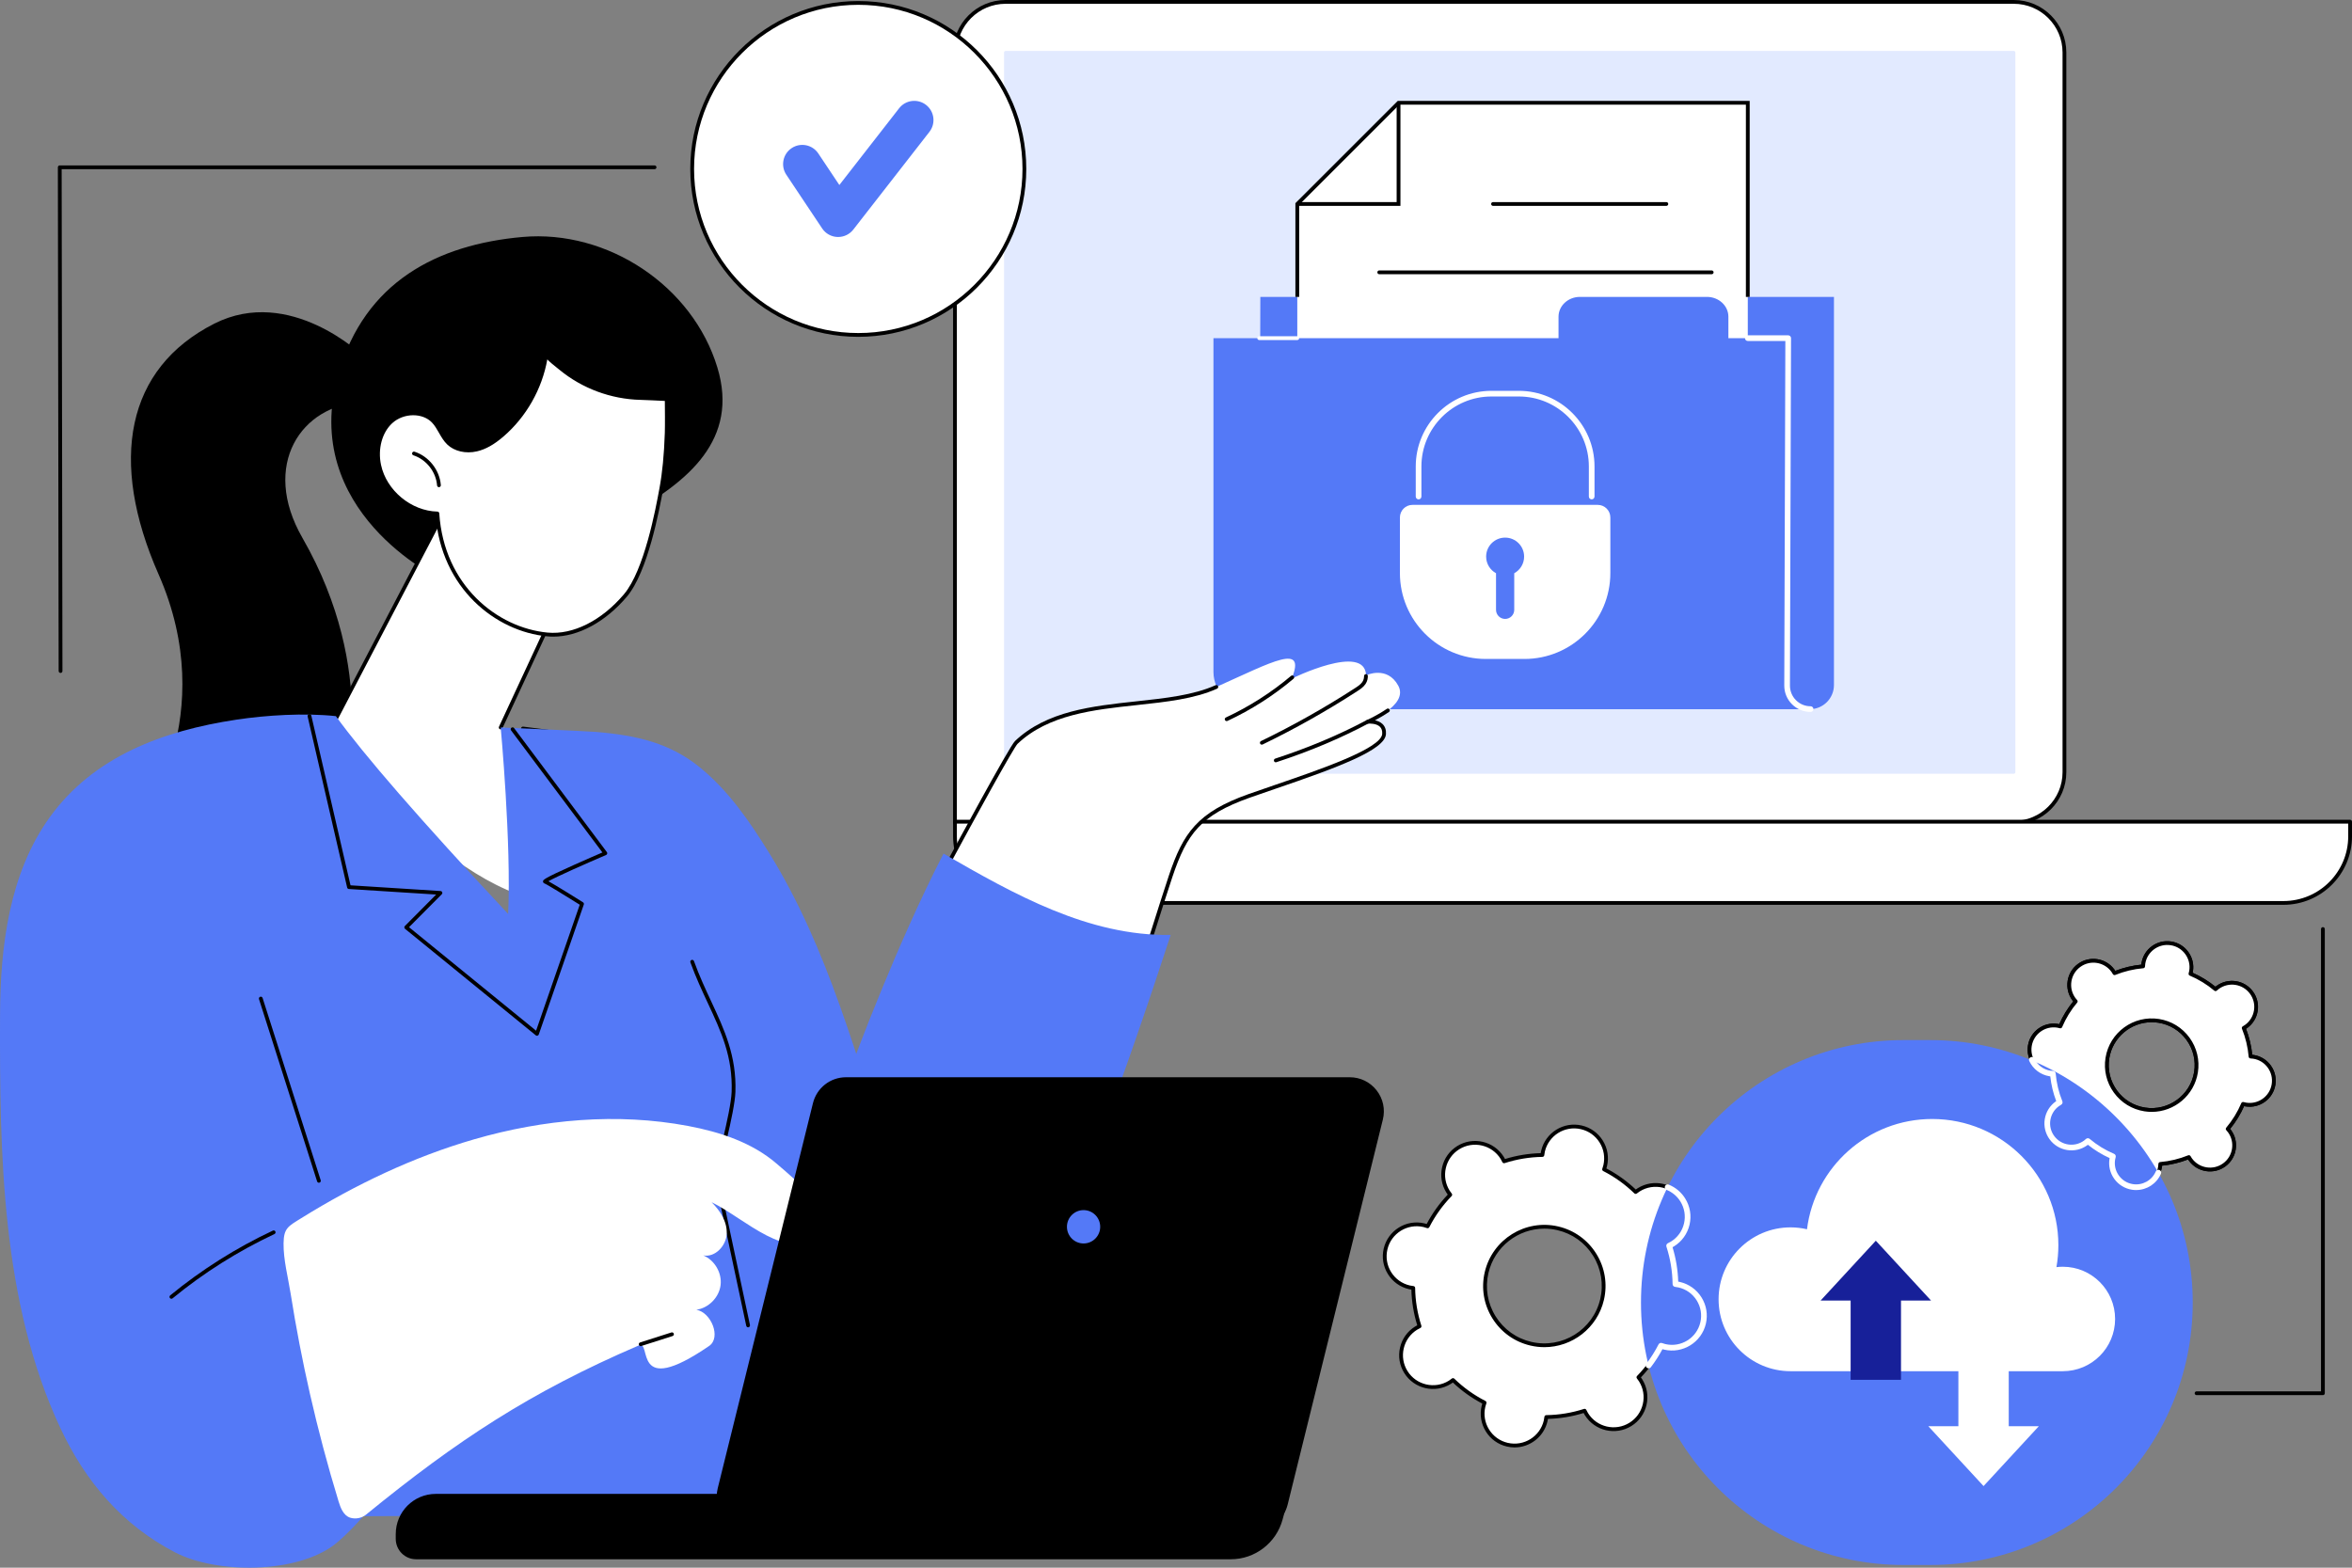
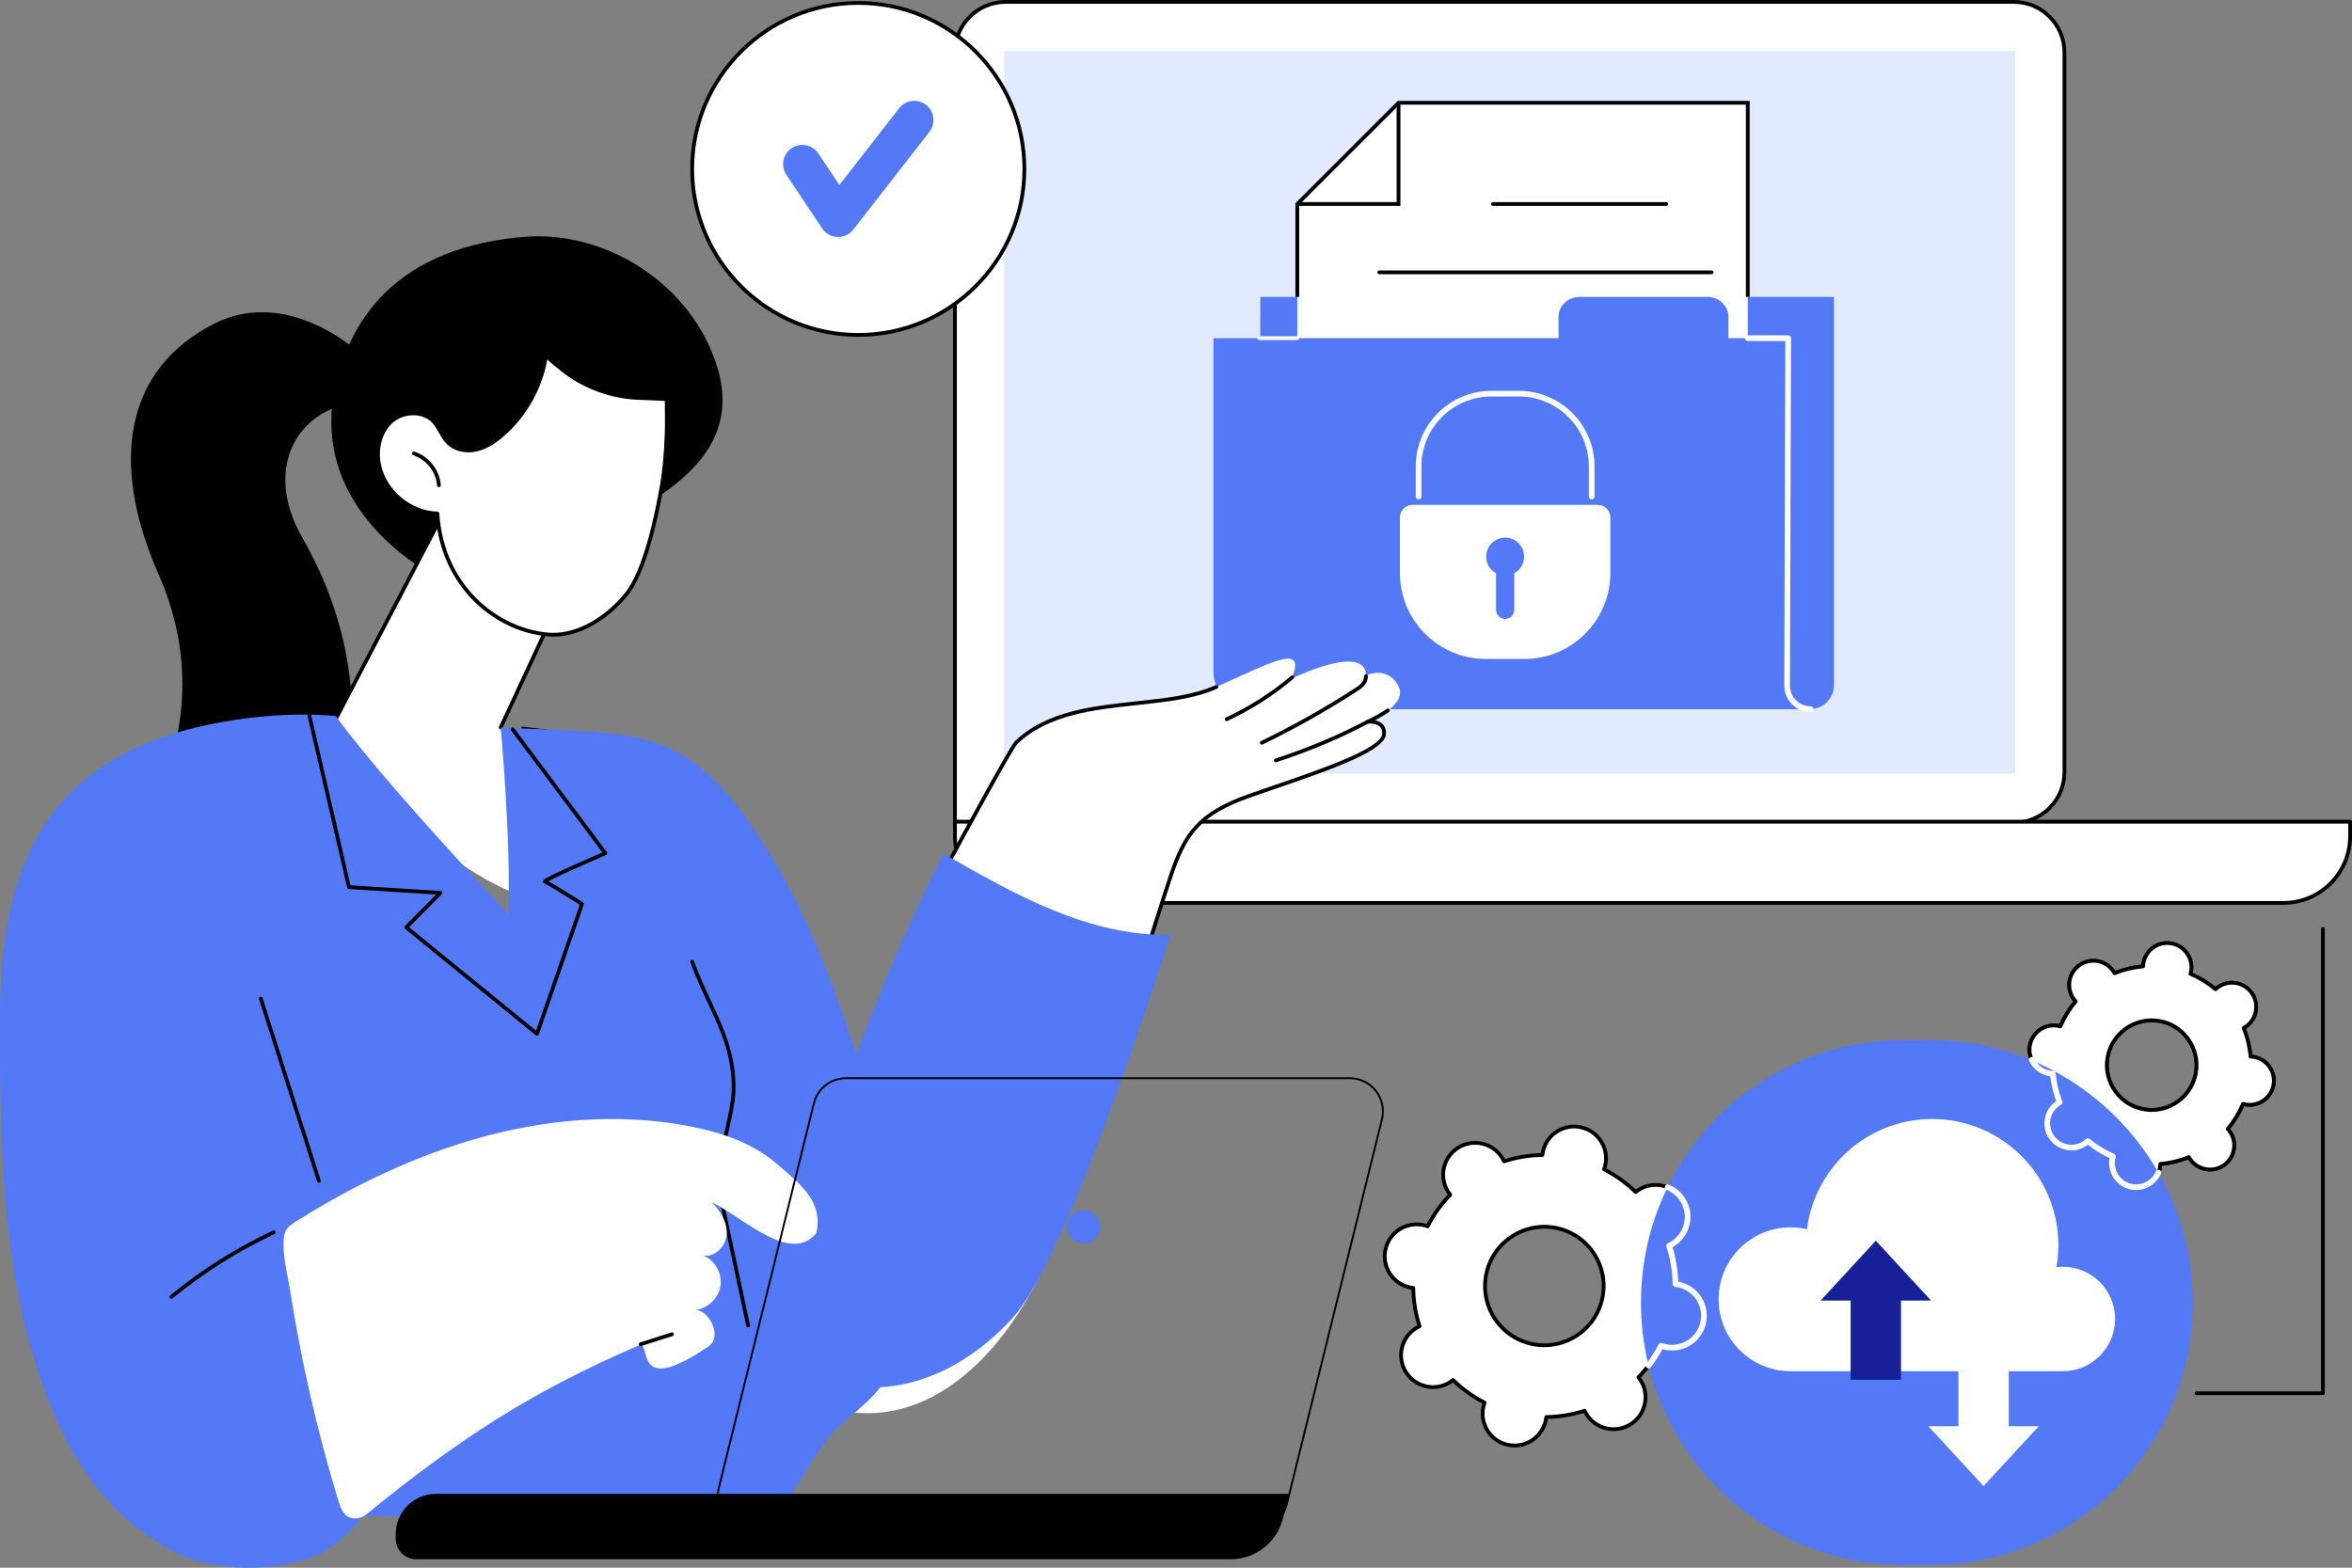
<svg xmlns="http://www.w3.org/2000/svg" width="321" height="214" viewBox="0 0 321 214" fill="none">
  <rect x="0" y="0" width="321" height="214" fill="#808080" stroke="none" />
  <g clip-path="url(#clip0_2891_31667)">
    <path d="M130.334 112.316V7.16C130.334 3.348 133.43 0.257 137.25 0.257H274.838C278.658 0.257 281.754 3.348 281.754 7.16V105.414C281.754 109.226 278.658 112.317 274.838 112.317H130.334V112.316Z" fill="white" />
    <path d="M274.838 112.575C274.696 112.575 274.58 112.459 274.58 112.316C274.58 112.173 274.696 112.058 274.838 112.058C278.509 112.058 281.496 109.077 281.496 105.413V7.16C281.496 3.497 278.509 0.516 274.838 0.516H137.25C133.579 0.516 130.592 3.497 130.592 7.16V112.316C130.592 112.459 130.476 112.575 130.334 112.575C130.191 112.575 130.075 112.459 130.075 112.316V7.16C130.075 3.212 133.294 0 137.249 0H274.837C278.793 0 282.011 3.212 282.011 7.16V105.414C282.011 109.362 278.792 112.575 274.837 112.575H274.838Z" fill="black" />
    <path d="M137.25 6.95H274.838C274.958 6.95 275.055 7.045 275.055 7.161V105.415C275.055 105.531 274.958 105.625 274.838 105.625H137.802C137.378 105.625 137.033 105.284 137.033 104.864V7.161C137.033 7.045 137.13 6.95 137.25 6.95Z" fill="#E2EAFF" />
    <path d="M311.646 123.257L139.431 123.257C134.41 123.257 130.334 119.18 130.334 114.16V112.167L320.742 112.167V114.16C320.742 119.18 316.665 123.257 311.645 123.257H311.646Z" fill="white" />
    <path d="M311.646 123.514H139.431C134.272 123.514 130.077 119.318 130.077 114.159V112.167C130.077 112.024 130.192 111.908 130.335 111.908H320.743C320.885 111.908 321.001 112.024 321.001 112.167V114.159C321.001 119.318 316.805 123.513 311.647 123.513L311.646 123.514ZM130.592 112.425V114.159C130.592 119.033 134.558 122.998 139.431 122.998H311.646C316.52 122.998 320.484 119.032 320.484 114.159V112.425H130.592Z" fill="black" />
    <path d="M172.011 40.528L171.856 91.726C171.856 94.531 174.318 96.806 177.354 96.806H247.003C248.821 96.806 250.296 95.332 250.296 93.514V40.528H172.011Z" fill="#5479F7" />
    <path d="M190.872 14.031L177.054 27.844V59.018H238.538V14.031H190.872Z" fill="white" />
    <path d="M238.796 59.276H176.796V46.161H177.313V58.76H238.28V46.161H238.796V59.276Z" fill="black" />
    <path d="M238.796 40.528H238.28V14.29H190.979L177.313 27.951V40.528H176.796V27.737L190.766 13.773H238.796V40.528Z" fill="black" />
    <path d="M191.131 28.102H177.054V27.586H190.614V14.031H191.131V28.102Z" fill="black" />
    <path d="M227.423 28.102H203.768C203.626 28.102 203.51 27.986 203.51 27.843C203.51 27.701 203.626 27.585 203.768 27.585H227.423C227.566 27.585 227.682 27.701 227.682 27.843C227.682 27.986 227.566 28.102 227.423 28.102Z" fill="black" />
    <path d="M233.612 37.433H188.239C188.096 37.433 187.98 37.317 187.98 37.175C187.98 37.032 188.096 36.916 188.239 36.916H233.612C233.755 36.916 233.87 37.032 233.87 37.175C233.87 37.317 233.755 37.433 233.612 37.433Z" fill="black" />
    <path d="M235.89 46.161V43.232C235.89 41.739 234.58 40.528 232.964 40.528H215.632C214.016 40.528 212.706 41.739 212.706 43.231V46.16H165.612V91.726C165.612 94.531 168.073 96.806 171.109 96.806L247.109 96.796C245.339 96.796 243.903 95.361 243.904 93.591V93.501L244.052 46.16H235.891L235.89 46.161Z" fill="#5479F7" />
    <path d="M247.109 97.184C246.149 97.184 245.248 96.809 244.568 96.131C243.89 95.453 243.516 94.55 243.517 93.59V93.501L243.664 46.548H238.539C238.325 46.548 238.152 46.374 238.152 46.16C238.152 45.947 238.325 45.773 238.539 45.773H244.052C244.155 45.773 244.254 45.814 244.326 45.887C244.399 45.959 244.44 46.059 244.44 46.162L244.291 93.591C244.291 94.344 244.583 95.052 245.115 95.584C245.648 96.116 246.356 96.41 247.109 96.41C247.323 96.41 247.496 96.583 247.496 96.797C247.496 97.011 247.323 97.184 247.109 97.184Z" fill="white" />
    <path d="M177.054 46.418H171.855C171.712 46.418 171.597 46.303 171.597 46.16C171.597 46.017 171.712 45.901 171.855 45.901H177.054C177.197 45.901 177.313 46.017 177.313 46.16C177.313 46.303 177.197 46.418 177.054 46.418Z" fill="white" />
    <path d="M217.233 68.168C217.019 68.168 216.846 67.995 216.846 67.781V63.674C216.846 58.408 212.56 54.124 207.291 54.124H203.549C198.28 54.124 193.994 58.408 193.994 63.674V67.781C193.994 67.995 193.821 68.168 193.607 68.168C193.393 68.168 193.22 67.995 193.22 67.781V63.674C193.22 57.982 197.854 53.35 203.549 53.35H207.291C212.986 53.35 217.619 57.982 217.619 63.674V67.781C217.619 67.995 217.446 68.168 217.232 68.168H217.233Z" fill="white" />
    <path d="M218.06 68.919H192.779C191.83 68.919 191.059 69.688 191.059 70.639V78.225C191.059 84.701 196.311 89.952 202.791 89.952H208.048C214.527 89.952 219.78 84.701 219.78 78.225V70.639C219.78 69.69 219.009 68.919 218.06 68.919Z" fill="white" />
    <path d="M208.011 75.978C208.011 74.548 206.851 73.388 205.42 73.388C203.988 73.388 202.828 74.548 202.828 75.978C202.828 76.958 203.373 77.811 204.177 78.251V83.245C204.177 83.931 204.733 84.487 205.42 84.487C206.106 84.487 206.663 83.93 206.663 83.245V78.251C207.466 77.811 208.011 76.958 208.011 75.978Z" fill="#5479F7" />
    <path d="M49.481 48.521C49.481 48.521 39.568 38.96 29.255 44.176C17.199 50.273 14.815 62.903 21.64 78.394C30.165 97.744 19.242 112.402 19.242 112.402L46.909 107.23C46.909 107.23 51.823 91.797 41.266 73.406C35.57 63.483 41.108 55.252 49.48 54.889V48.521H49.481Z" fill="black" />
    <path d="M85.857 70.223C93.882 65.757 100.888 60.023 97.909 50.173C94.536 39.018 82.913 31.314 71.3 32.35C59.688 33.386 49.795 38.461 46.18 51.029C40.776 69.822 59.908 78.937 59.908 78.937C59.908 78.937 80.567 73.167 85.856 70.223H85.857Z" fill="black" />
    <path d="M62.98 65.311L44.75 100.211C44.75 100.211 62.968 124.173 77.62 123.229C92.273 122.284 89.542 105.705 78.624 100.557L68.336 99.306L80.759 72.569L62.981 65.311H62.98Z" fill="white" />
    <path d="M78.72 100.641C78.71 100.641 78.698 100.641 78.688 100.638L71.337 99.702C71.195 99.684 71.096 99.554 71.113 99.413C71.132 99.271 71.261 99.172 71.402 99.189L78.753 100.126C78.895 100.144 78.994 100.274 78.977 100.415C78.96 100.545 78.849 100.641 78.72 100.641Z" fill="black" />
    <path d="M44.749 100.469C44.709 100.469 44.668 100.459 44.63 100.439C44.503 100.374 44.454 100.217 44.521 100.091L62.751 65.19C62.813 65.072 62.953 65.021 63.077 65.071L80.855 72.329C80.92 72.356 80.972 72.408 80.997 72.474C81.023 72.54 81.021 72.614 80.991 72.678L68.569 99.415C68.509 99.544 68.355 99.6 68.226 99.54C68.096 99.481 68.041 99.327 68.101 99.198L80.409 72.706L63.099 65.638L44.978 100.331C44.932 100.418 44.843 100.47 44.749 100.47V100.469Z" fill="black" />
    <path d="M90.253 66.727C89.511 70.749 87.996 78.169 85.352 81.291C82.708 84.412 78.792 86.991 74.718 86.611C67.742 85.96 60.341 80.017 59.695 70.094C55.987 70.011 52.523 67.143 51.75 63.516C51.305 61.424 51.774 59.045 53.343 57.589C54.912 56.135 57.653 55.951 59.136 57.493C59.982 58.373 60.336 59.644 61.217 60.487C62.199 61.427 63.706 61.666 65.031 61.359C66.356 61.053 67.522 60.27 68.552 59.382C71.795 56.588 73.97 52.583 74.548 48.343C74.493 48.744 76.239 50.043 76.543 50.294C77.308 50.925 78.127 51.489 78.988 51.978C80.686 52.946 82.546 53.632 84.463 54.004C85.436 54.193 86.426 54.302 87.417 54.324C88.204 54.342 90.995 54.484 90.995 54.484C90.995 54.484 91.034 57.863 90.993 59.094C90.907 61.651 90.719 64.208 90.254 66.726L90.253 66.727Z" fill="white" />
    <path d="M75.493 86.905C75.224 86.905 74.958 86.893 74.693 86.867C67.665 86.211 60.211 80.329 59.454 70.343C55.741 70.143 52.274 67.211 51.499 63.571C50.991 61.191 51.631 58.826 53.167 57.402C54.924 55.773 57.8 55.733 59.322 57.317C59.751 57.762 60.056 58.299 60.352 58.817C60.667 59.369 60.965 59.892 61.395 60.303C62.245 61.116 63.616 61.425 64.974 61.111C66.074 60.856 67.158 60.246 68.384 59.19C71.571 56.444 73.725 52.479 74.292 48.311C74.311 48.17 74.443 48.072 74.582 48.09C74.716 48.109 74.812 48.227 74.805 48.359C74.846 48.503 75.178 48.895 76.496 49.931C76.59 50.005 76.662 50.062 76.706 50.098C77.449 50.712 78.261 51.27 79.115 51.756C80.791 52.712 82.606 53.383 84.511 53.754C85.476 53.941 86.456 54.047 87.422 54.069C88.204 54.087 90.892 54.224 91.006 54.23C91.142 54.236 91.249 54.348 91.251 54.484C91.251 54.518 91.29 57.884 91.249 59.106C91.147 62.148 90.91 64.586 90.506 66.776C89.99 69.569 88.422 78.067 85.547 81.459C82.619 84.916 78.917 86.906 75.492 86.906L75.493 86.905ZM56.401 56.682C55.372 56.682 54.305 57.05 53.518 57.78C52.136 59.062 51.541 61.293 52.003 63.463C52.746 66.957 56.128 69.756 59.701 69.836C59.834 69.84 59.944 69.944 59.952 70.077C60.592 79.916 67.876 85.713 74.741 86.354C78.21 86.678 82.106 84.723 85.154 81.123C87.94 77.835 89.49 69.439 89.998 66.68C90.398 64.516 90.632 62.102 90.734 59.086C90.769 58.066 90.746 55.528 90.737 54.731C90.041 54.696 88.049 54.598 87.41 54.584C86.415 54.562 85.407 54.452 84.413 54.259C82.453 53.879 80.584 53.186 78.858 52.204C77.979 51.703 77.144 51.128 76.377 50.496C76.335 50.461 76.266 50.407 76.177 50.337C75.469 49.78 74.993 49.374 74.696 49.061C73.981 53.1 71.828 56.903 68.721 59.581C67.43 60.694 66.275 61.34 65.09 61.614C63.565 61.967 62.012 61.608 61.039 60.676C60.555 60.213 60.224 59.633 59.904 59.073C59.611 58.56 59.335 58.075 58.95 57.675C58.313 57.011 57.374 56.683 56.401 56.683V56.682Z" fill="black" />
    <path d="M59.908 66.502C59.775 66.502 59.661 66.399 59.651 66.264C59.512 64.415 58.182 62.723 56.417 62.151C56.282 62.106 56.208 61.962 56.251 61.826C56.296 61.69 56.441 61.617 56.576 61.66C58.535 62.295 60.011 64.173 60.165 66.225C60.176 66.368 60.069 66.491 59.928 66.502C59.921 66.502 59.915 66.502 59.908 66.502Z" fill="black" />
    <path d="M190.832 93.594C189.316 90.811 186.44 92.182 186.44 92.182C186.283 87.713 176.293 92.636 176.293 92.636C178.287 87.72 173.714 90.317 166.004 93.773C158.294 97.227 146.419 94.167 139.33 100.901C136.052 104.015 129.05 119.119 129.05 119.119L99.508 182.134C115.999 202.219 135.555 192.371 144.526 167.983C151.995 147.676 158.445 123.553 159.77 119.606C161.81 113.532 163.85 111.004 170.468 108.649C177.086 106.293 189.007 102.819 188.898 100.203C188.817 98.26 186.44 98.612 186.44 98.612C186.44 98.612 192.349 96.377 190.832 93.594Z" fill="white" />
    <path d="M155.565 133.094C155.539 133.094 155.514 133.091 155.489 133.082C155.353 133.04 155.277 132.895 155.319 132.76C155.349 132.667 158.216 123.428 159.527 119.523C161.478 113.712 163.416 110.884 170.383 108.405C171.443 108.027 172.627 107.622 173.879 107.194C180.051 105.083 188.505 102.192 188.641 100.185C188.67 99.754 188.566 99.432 188.323 99.199C187.863 98.758 186.979 98.75 186.679 98.784C186.551 98.799 186.433 98.717 186.4 98.593C186.367 98.469 186.431 98.341 186.549 98.29C186.562 98.285 187.818 97.748 189.278 96.762C189.396 96.683 189.556 96.713 189.636 96.831C189.715 96.949 189.685 97.109 189.567 97.189C188.835 97.683 188.16 98.065 187.655 98.329C188.009 98.403 188.388 98.549 188.679 98.827C189.035 99.168 189.195 99.636 189.155 100.22C189.008 102.396 182.517 104.785 174.045 107.683C172.794 108.111 171.612 108.516 170.555 108.891C163.887 111.264 161.997 113.783 160.015 119.688C158.706 123.586 155.84 132.819 155.811 132.913C155.777 133.024 155.674 133.094 155.564 133.094H155.565Z" fill="black" />
    <path d="M129.355 118.238C129.314 118.238 129.272 118.228 129.232 118.208C129.107 118.14 129.06 117.983 129.128 117.858C130.011 116.225 137.771 101.874 138.52 101.163C142.845 97.053 149.082 96.382 155.112 95.733C159.097 95.304 162.86 94.9 165.897 93.538C166.027 93.48 166.18 93.538 166.238 93.668C166.297 93.798 166.238 93.951 166.108 94.01C162.997 95.403 159.195 95.813 155.169 96.247C149.223 96.886 143.075 97.548 138.875 101.537C138.354 102.033 133.032 111.717 129.582 118.104C129.535 118.19 129.446 118.24 129.355 118.24V118.238Z" fill="black" />
    <path d="M167.415 98.434C167.318 98.434 167.224 98.379 167.181 98.286C167.121 98.157 167.176 98.003 167.306 97.943C170.514 96.446 173.506 94.536 176.202 92.262C176.311 92.17 176.473 92.184 176.565 92.293C176.658 92.401 176.644 92.564 176.535 92.656C173.806 94.959 170.775 96.894 167.526 98.41C167.491 98.426 167.453 98.434 167.417 98.434H167.415Z" fill="black" />
    <path d="M172.214 101.651C172.118 101.651 172.026 101.597 171.981 101.506C171.919 101.377 171.973 101.223 172.101 101.161C176.505 99.028 180.821 96.597 184.929 93.935C185.307 93.69 185.699 93.437 185.936 93.084C186.13 92.796 186.162 92.514 186.168 92.276C186.171 92.133 186.296 92.021 186.432 92.025C186.574 92.028 186.687 92.146 186.683 92.289C186.676 92.584 186.634 92.973 186.364 93.373C186.067 93.812 185.632 94.096 185.21 94.368C181.084 97.041 176.749 99.483 172.326 101.625C172.29 101.643 172.251 101.651 172.214 101.651Z" fill="black" />
    <path d="M174.118 104.06C174.009 104.06 173.909 103.991 173.872 103.882C173.828 103.746 173.902 103.601 174.037 103.557C178.592 102.066 182.678 100.346 186.528 98.301C186.654 98.234 186.81 98.282 186.876 98.407C186.943 98.533 186.895 98.689 186.77 98.755C182.893 100.815 178.782 102.545 174.197 104.046C174.171 104.055 174.144 104.059 174.117 104.059L174.118 104.06Z" fill="black" />
    <path d="M82.902 101.524C82.902 101.524 92.479 103.439 98.463 110.949C105.66 119.981 116.504 144.809 116.504 144.809C116.504 144.809 122.334 128.978 128.774 116.524C138.465 122.115 148.59 127.807 159.776 127.622C154.763 142.927 144.685 172.903 138.108 180.016C123.131 196.211 99.859 193.259 85.275 157.095C70.692 120.931 82.902 101.524 82.902 101.524Z" fill="#5479F7" />
    <path d="M23.863 211.895C16.696 208.16 11.697 202.313 8.264 194.997C0.198 177.802 -0.055 157.545 0.006 138.554C0.036 129.136 1.281 119.202 6.787 111.56C12.748 103.291 22.19 99.755 32.272 98.237C36.334 97.626 41.548 97.297 45.841 97.757C49.669 103.038 57.155 111.703 69.35 124.76C69.805 115.16 68.335 99.306 68.335 99.306C68.335 99.306 79.723 99.779 81.361 99.914C87.036 100.384 91.45 101.484 95.414 104.669C99.377 107.853 102.31 112.124 104.982 116.448C113.149 129.668 116.781 144.26 121.805 158.964C123.583 164.166 125.227 169.601 124.661 175.068C124.02 181.253 122.872 187.156 118.304 191.378C116.836 192.734 115.439 193.949 114.219 194.975C111.917 196.908 106.508 206.701 106.508 206.701L49.602 206.974C49.602 206.974 47.297 209.582 45.676 210.828C40.459 214.842 29.577 214.873 23.862 211.895H23.863Z" fill="#5479F7" />
    <path d="M43.523 161.45C43.415 161.45 43.313 161.379 43.278 161.269L35.348 136.387C35.305 136.251 35.38 136.106 35.515 136.063C35.651 136.02 35.796 136.095 35.839 136.23L43.769 161.113C43.812 161.248 43.737 161.393 43.602 161.437C43.576 161.445 43.549 161.45 43.523 161.45Z" fill="black" />
    <path d="M102.102 181.187C101.982 181.187 101.876 181.104 101.849 180.982L97.45 160.333C97.442 160.292 97.443 160.25 97.453 160.21C97.477 160.127 99.756 151.854 99.853 149.05C100.018 144.257 98.437 140.864 96.605 136.933C95.797 135.199 94.961 133.405 94.226 131.369C94.178 131.235 94.247 131.088 94.381 131.04C94.516 130.992 94.663 131.061 94.711 131.195C95.438 133.209 96.27 134.992 97.073 136.716C98.855 140.54 100.537 144.152 100.369 149.068C100.274 151.836 98.194 159.465 97.968 160.287L102.354 180.875C102.384 181.014 102.295 181.151 102.155 181.181C102.137 181.185 102.119 181.187 102.102 181.187Z" fill="black" />
    <path d="M46.203 204.937C46.48 205.846 46.878 206.874 47.781 207.171C48.495 207.406 49.36 207.243 49.942 206.769C62.428 196.584 72.385 190.025 87.173 183.665C89.052 182.857 86.083 191.062 96.778 183.735C98.466 182.58 97.056 179.13 95.038 178.792C96.707 178.557 98.132 177.115 98.344 175.444C98.557 173.773 97.54 172.02 95.983 171.374C97.6 171.676 99.103 170.066 99.182 168.424C99.26 166.782 98.288 165.262 97.117 164.109C101.59 166.279 107.859 172.607 111.406 168.341C112.355 164.021 109.332 161.721 105.978 158.835C102.624 155.949 98.254 154.519 93.905 153.7C84.235 151.882 74.164 152.786 64.713 155.523C56.396 157.932 48.478 161.717 41.134 166.278C39.329 167.4 38.726 167.64 38.7 169.723C38.67 171.956 39.323 174.41 39.671 176.613C40.396 181.197 41.275 185.757 42.304 190.282C43.425 195.211 44.725 200.101 46.204 204.935L46.203 204.937Z" fill="white" />
    <path d="M87.438 183.756C87.33 183.756 87.228 183.686 87.193 183.576C87.15 183.44 87.224 183.295 87.36 183.252L91.635 181.888C91.771 181.845 91.916 181.92 91.959 182.055C92.003 182.191 91.928 182.336 91.792 182.379L87.517 183.743C87.491 183.751 87.464 183.756 87.438 183.756Z" fill="black" />
    <path d="M23.392 177.289C23.317 177.289 23.243 177.258 23.192 177.195C23.102 177.085 23.117 176.922 23.228 176.832C27.511 173.318 32.226 170.341 37.241 167.985C37.371 167.925 37.524 167.981 37.585 168.109C37.646 168.238 37.59 168.392 37.461 168.453C32.484 170.791 27.805 173.744 23.556 177.231C23.508 177.271 23.449 177.289 23.392 177.289Z" fill="black" />
    <path d="M73.286 141.388C73.228 141.388 73.169 141.368 73.124 141.329L55.277 126.789C55.221 126.743 55.186 126.676 55.182 126.602C55.179 126.529 55.206 126.458 55.257 126.407L59.527 122.111L47.613 121.355C47.499 121.348 47.404 121.266 47.378 121.155L41.986 97.803C41.954 97.664 42.041 97.526 42.178 97.493C42.316 97.46 42.456 97.547 42.488 97.686L47.837 120.851L60.128 121.632C60.228 121.639 60.317 121.703 60.352 121.798C60.389 121.893 60.365 121.999 60.294 122.072L55.824 126.568L73.165 140.696L79.124 123.5C77.351 122.386 74.613 120.698 74.306 120.595C74.192 120.557 74.116 120.458 74.112 120.342C74.102 120.107 74.097 119.966 78.384 118.047C79.967 117.338 81.567 116.646 82.216 116.366L69.749 99.7C69.663 99.585 69.687 99.424 69.8 99.339C69.915 99.253 70.076 99.277 70.162 99.39L82.825 116.318C82.873 116.381 82.888 116.463 82.867 116.539C82.846 116.615 82.792 116.678 82.72 116.71C80.083 117.838 75.965 119.659 74.846 120.293C76.004 120.929 79.162 122.915 79.571 123.172C79.672 123.236 79.717 123.362 79.677 123.475L73.531 141.214C73.502 141.293 73.438 141.354 73.358 141.377C73.334 141.384 73.311 141.387 73.287 141.387L73.286 141.388Z" fill="black" />
    <path d="M167.975 212.85H56.789C55.255 212.85 54.011 211.603 54.011 210.064V209.408C54.011 206.38 56.458 203.927 59.477 203.927H175.987L175.051 207.412C174.189 210.62 171.288 212.85 167.974 212.85H167.975Z" fill="black" />
-     <path d="M171.225 208.811H102.469C99.532 208.811 97.376 206.047 98.082 203.189L111.077 150.622C111.576 148.6 113.387 147.181 115.463 147.181H184.219C187.156 147.181 189.312 149.945 188.606 152.803L175.611 205.37C175.112 207.392 173.302 208.811 171.225 208.811Z" fill="black" />
    <path d="M171.225 208.94H102.469C101.033 208.94 99.7 208.29 98.812 207.158C97.921 206.02 97.61 204.562 97.956 203.158L110.951 150.592C111.466 148.508 113.321 147.052 115.462 147.052H184.218C185.654 147.052 186.987 147.702 187.875 148.834C188.766 149.972 189.077 151.429 188.731 152.833L175.736 205.4C175.221 207.484 173.366 208.94 171.225 208.94ZM115.463 147.309C113.442 147.309 111.689 148.684 111.202 150.652L98.208 203.219C97.88 204.545 98.175 205.923 99.016 206.997C99.853 208.067 101.112 208.681 102.469 208.681H171.225C173.247 208.681 175 207.306 175.486 205.338L188.481 152.771C188.808 151.445 188.513 150.068 187.673 148.993C186.834 147.923 185.576 147.309 184.219 147.309H115.463Z" fill="black" />
    <path d="M150.155 167.465C150.155 168.722 149.139 169.742 147.886 169.742C146.632 169.742 145.616 168.722 145.616 167.465C145.616 166.208 146.632 165.188 147.886 165.188C149.139 165.188 150.155 166.208 150.155 167.465Z" fill="#5479F7" />
    <path d="M291.024 162.024C292.823 162.309 294.513 161.082 294.798 159.285C294.819 159.151 294.83 159.018 294.834 158.886C296.193 158.769 297.506 158.45 298.737 157.951C298.801 158.066 298.87 158.18 298.951 158.29C300.021 159.763 302.082 160.09 303.556 159.021C305.029 157.951 305.357 155.89 304.287 154.417C304.207 154.307 304.121 154.205 304.031 154.109C304.887 153.094 305.597 151.945 306.129 150.689C306.256 150.725 306.386 150.757 306.519 150.778C308.318 151.063 310.008 149.836 310.293 148.039C310.578 146.242 309.351 144.552 307.553 144.266C307.418 144.245 307.286 144.235 307.153 144.23C307.036 142.873 306.717 141.559 306.217 140.329C306.333 140.265 306.447 140.196 306.557 140.115C308.03 139.045 308.357 136.985 307.287 135.511C306.217 134.038 304.156 133.711 302.682 134.78C302.572 134.86 302.472 134.946 302.375 135.036C301.359 134.182 300.209 133.471 298.953 132.94C298.989 132.812 299.021 132.682 299.042 132.549C299.327 130.752 298.101 129.062 296.302 128.777C294.503 128.491 292.814 129.718 292.528 131.515C292.507 131.65 292.497 131.782 292.492 131.914C291.133 132.031 289.82 132.35 288.59 132.85C288.525 132.734 288.456 132.62 288.376 132.51C287.306 131.037 285.244 130.711 283.771 131.78C282.297 132.85 281.97 134.91 283.04 136.384C283.119 136.493 283.206 136.595 283.296 136.691C282.44 137.706 281.73 138.856 281.198 140.112C281.07 140.075 280.941 140.044 280.807 140.023C279.009 139.737 277.319 140.964 277.034 142.761C276.748 144.559 277.975 146.249 279.773 146.534C279.908 146.555 280.04 146.565 280.173 146.57C280.29 147.928 280.61 149.241 281.109 150.471C280.993 150.536 280.88 150.605 280.77 150.685C279.296 151.755 278.969 153.816 280.039 155.289C281.109 156.763 283.171 157.089 284.644 156.02C284.754 155.941 284.855 155.854 284.952 155.764C285.968 156.619 287.117 157.33 288.373 157.861C288.337 157.988 288.306 158.118 288.284 158.251C287.999 160.049 289.226 161.738 291.024 162.024ZM292.704 151.447C289.364 150.917 287.086 147.78 287.616 144.442C288.145 141.103 291.283 138.826 294.623 139.356C297.963 139.886 300.241 143.022 299.711 146.361C299.181 149.699 296.044 151.976 292.704 151.447Z" fill="white" />
    <path d="M291.542 162.323C291.358 162.323 291.171 162.309 290.983 162.278C290.046 162.13 289.222 161.625 288.663 160.856C288.106 160.088 287.88 159.149 288.028 158.211C288.039 158.147 288.052 158.08 288.067 158.01C286.948 157.515 285.904 156.875 284.955 156.103C284.9 156.148 284.846 156.191 284.794 156.229C283.207 157.38 280.979 157.027 279.828 155.441C279.271 154.673 279.045 153.734 279.193 152.796C279.342 151.858 279.847 151.035 280.615 150.477C280.669 150.438 280.725 150.4 280.785 150.362C280.344 149.223 280.059 148.032 279.935 146.814C279.863 146.807 279.796 146.799 279.731 146.789C278.793 146.64 277.97 146.135 277.411 145.367C276.853 144.598 276.628 143.659 276.776 142.721C277.084 140.786 278.909 139.462 280.845 139.769C280.909 139.779 280.977 139.792 281.046 139.807C281.542 138.688 282.182 137.644 282.953 136.697C282.907 136.642 282.865 136.588 282.827 136.535C282.269 135.767 282.043 134.828 282.192 133.89C282.34 132.952 282.845 132.129 283.614 131.571C285.201 130.419 287.428 130.774 288.579 132.359C288.618 132.412 288.656 132.469 288.694 132.529C289.834 132.088 291.026 131.803 292.243 131.679C292.25 131.607 292.258 131.541 292.269 131.475C292.576 129.54 294.402 128.216 296.337 128.523C297.275 128.671 298.098 129.176 298.657 129.945C299.215 130.713 299.441 131.652 299.292 132.59C299.282 132.654 299.269 132.721 299.254 132.791C300.373 133.287 301.418 133.926 302.365 134.698C302.42 134.653 302.474 134.61 302.527 134.572C304.114 133.421 306.341 133.774 307.492 135.36C308.05 136.128 308.276 137.067 308.127 138.005C307.979 138.943 307.473 139.766 306.705 140.324C306.651 140.363 306.595 140.401 306.536 140.439C306.976 141.578 307.262 142.769 307.386 143.987C307.457 143.994 307.524 144.002 307.589 144.012C308.527 144.161 309.35 144.666 309.909 145.434C310.467 146.203 310.693 147.142 310.544 148.08C310.237 150.015 308.412 151.339 306.476 151.032C306.412 151.022 306.344 151.009 306.275 150.994C305.779 152.113 305.138 153.157 304.367 154.104C304.413 154.159 304.455 154.213 304.494 154.266C305.052 155.034 305.277 155.973 305.129 156.911C304.98 157.849 304.475 158.672 303.707 159.23C302.12 160.382 299.892 160.027 298.741 158.442C298.703 158.389 298.664 158.332 298.627 158.272C297.488 158.713 296.296 158.998 295.078 159.122C295.072 159.194 295.062 159.26 295.052 159.326C294.775 161.073 293.259 162.323 291.542 162.323ZM284.952 155.505C285.01 155.505 285.07 155.525 285.118 155.566C286.127 156.416 287.257 157.109 288.474 157.623C288.594 157.673 288.658 157.807 288.621 157.932C288.583 158.067 288.557 158.182 288.539 158.292C288.412 159.093 288.605 159.896 289.082 160.554C289.559 161.211 290.263 161.642 291.065 161.769C292.72 162.032 294.281 160.899 294.543 159.244C294.561 159.134 294.571 159.016 294.577 158.876C294.582 158.746 294.683 158.639 294.813 158.628C296.131 158.514 297.419 158.205 298.642 157.71C298.764 157.66 298.902 157.71 298.965 157.823C299.031 157.943 299.096 158.046 299.161 158.135C300.146 159.491 302.05 159.793 303.406 158.809C304.063 158.332 304.495 157.628 304.622 156.827C304.75 156.026 304.557 155.222 304.08 154.565C304.014 154.474 303.938 154.384 303.842 154.281C303.753 154.185 303.75 154.039 303.834 153.939C304.684 152.931 305.377 151.802 305.892 150.586C305.944 150.466 306.076 150.403 306.201 150.438C306.336 150.477 306.451 150.503 306.562 150.52C308.217 150.784 309.778 149.65 310.04 147.997C310.168 147.196 309.975 146.392 309.498 145.735C309.021 145.078 308.317 144.646 307.514 144.52C307.404 144.502 307.286 144.492 307.146 144.486C307.016 144.481 306.91 144.38 306.898 144.25C306.785 142.933 306.476 141.646 305.98 140.424C305.931 140.303 305.98 140.164 306.093 140.101C306.214 140.034 306.317 139.97 306.407 139.904C307.064 139.427 307.496 138.723 307.623 137.922C307.751 137.121 307.558 136.318 307.08 135.661C306.096 134.305 304.192 134.002 302.835 134.987C302.744 135.053 302.654 135.129 302.551 135.224C302.455 135.313 302.309 135.317 302.21 135.233C301.201 134.384 300.072 133.691 298.854 133.176C298.733 133.125 298.67 132.992 298.706 132.867C298.745 132.731 298.771 132.617 298.788 132.507C298.916 131.706 298.723 130.902 298.246 130.245C297.768 129.588 297.064 129.156 296.262 129.03C294.607 128.767 293.046 129.9 292.784 131.555C292.767 131.665 292.756 131.783 292.75 131.923C292.746 132.053 292.644 132.159 292.514 132.171C291.197 132.285 289.91 132.593 288.687 133.088C288.565 133.137 288.427 133.088 288.364 132.974C288.297 132.854 288.233 132.751 288.168 132.662C287.183 131.306 285.278 131.004 283.923 131.989C283.265 132.466 282.834 133.17 282.706 133.971C282.579 134.772 282.772 135.575 283.249 136.232C283.314 136.322 283.392 136.415 283.486 136.517C283.575 136.612 283.579 136.759 283.495 136.858C282.644 137.867 281.952 138.996 281.436 140.213C281.386 140.334 281.254 140.397 281.128 140.36C280.993 140.322 280.877 140.296 280.766 140.279C279.11 140.015 277.552 141.149 277.288 142.803C277.161 143.604 277.354 144.408 277.831 145.064C278.308 145.721 279.012 146.152 279.814 146.279C279.924 146.296 280.045 146.307 280.183 146.313C280.313 146.317 280.419 146.419 280.431 146.549C280.544 147.866 280.853 149.153 281.349 150.375C281.398 150.496 281.349 150.635 281.235 150.698C281.115 150.765 281.012 150.829 280.922 150.894C280.265 151.371 279.833 152.075 279.706 152.876C279.578 153.678 279.771 154.481 280.248 155.137C281.233 156.492 283.137 156.795 284.493 155.811C284.583 155.745 284.677 155.668 284.777 155.573C284.826 155.528 284.89 155.504 284.953 155.504L284.952 155.505ZM293.667 151.781C293.336 151.781 293.001 151.755 292.663 151.701C290.98 151.435 289.501 150.527 288.5 149.148C287.499 147.77 287.094 146.083 287.361 144.401C287.913 140.926 291.188 138.549 294.664 139.1C296.346 139.366 297.826 140.274 298.827 141.653C299.828 143.031 300.232 144.718 299.966 146.4C299.468 149.537 296.749 151.78 293.667 151.78V151.781ZM293.66 139.537C290.828 139.537 288.329 141.599 287.87 144.481C287.625 146.028 287.997 147.578 288.917 148.844C289.837 150.112 291.196 150.945 292.743 151.19C295.939 151.698 298.948 149.512 299.456 146.318C299.701 144.771 299.33 143.222 298.409 141.955C297.489 140.688 296.13 139.855 294.583 139.61C294.273 139.561 293.964 139.537 293.66 139.537Z" fill="black" />
    <path d="M291.024 162.024C292.823 162.309 294.513 161.082 294.798 159.285C294.819 159.151 294.83 159.018 294.834 158.886C296.193 158.769 297.506 158.45 298.737 157.951C298.801 158.066 298.87 158.18 298.951 158.29C300.021 159.763 302.082 160.09 303.556 159.021C305.029 157.951 305.357 155.89 304.287 154.417C304.207 154.307 304.121 154.205 304.031 154.109C304.887 153.094 305.597 151.945 306.129 150.689C306.256 150.725 306.386 150.757 306.519 150.778C308.318 151.063 310.008 149.836 310.293 148.039C310.578 146.242 309.351 144.552 307.553 144.266C307.418 144.245 307.286 144.235 307.153 144.23C307.036 142.873 306.717 141.559 306.217 140.329C306.333 140.265 306.447 140.196 306.557 140.115C308.03 139.045 308.357 136.985 307.287 135.511C306.217 134.038 304.156 133.711 302.682 134.78C302.572 134.86 302.472 134.946 302.375 135.036C301.359 134.182 300.209 133.471 298.953 132.94C298.989 132.812 299.021 132.682 299.042 132.549C299.327 130.752 298.101 129.062 296.302 128.777C294.503 128.491 292.814 129.718 292.528 131.515C292.507 131.65 292.497 131.782 292.492 131.914C291.133 132.031 289.82 132.35 288.59 132.85C288.525 132.734 288.456 132.62 288.376 132.51C287.306 131.037 285.244 130.711 283.771 131.78C282.297 132.85 281.97 134.91 283.04 136.384C283.119 136.493 283.206 136.595 283.296 136.691C282.44 137.706 281.73 138.856 281.198 140.112C281.07 140.075 280.941 140.044 280.807 140.023C279.009 139.737 277.319 140.964 277.034 142.761C276.748 144.559 277.975 146.249 279.773 146.534C279.908 146.555 280.04 146.565 280.173 146.57C280.29 147.928 280.61 149.241 281.109 150.471C280.993 150.536 280.88 150.605 280.77 150.685C279.296 151.755 278.969 153.816 280.039 155.289C281.109 156.763 283.171 157.089 284.644 156.02C284.754 155.941 284.855 155.854 284.952 155.764C285.968 156.619 287.117 157.33 288.373 157.861C288.337 157.988 288.306 158.118 288.284 158.251C287.999 160.049 289.226 161.738 291.024 162.024ZM292.704 151.447C289.364 150.917 287.086 147.78 287.616 144.442C288.145 141.103 291.283 138.826 294.623 139.356C297.963 139.886 300.241 143.022 299.711 146.361C299.181 149.699 296.044 151.976 292.704 151.447Z" fill="white" />
    <path d="M291.542 162.323C291.358 162.323 291.171 162.309 290.983 162.278C290.046 162.13 289.222 161.625 288.663 160.856C288.106 160.088 287.88 159.149 288.028 158.211C288.039 158.147 288.052 158.08 288.067 158.01C286.948 157.515 285.904 156.875 284.955 156.103C284.9 156.148 284.846 156.191 284.794 156.229C283.207 157.38 280.979 157.027 279.828 155.441C279.271 154.673 279.045 153.734 279.193 152.796C279.342 151.858 279.847 151.035 280.615 150.477C280.669 150.438 280.725 150.4 280.785 150.362C280.344 149.223 280.059 148.032 279.935 146.814C279.863 146.807 279.796 146.799 279.731 146.789C278.793 146.64 277.97 146.135 277.411 145.367C276.853 144.598 276.628 143.659 276.776 142.721C277.084 140.786 278.909 139.462 280.845 139.769C280.909 139.779 280.977 139.792 281.046 139.807C281.542 138.688 282.182 137.644 282.953 136.697C282.907 136.642 282.865 136.588 282.827 136.535C282.269 135.767 282.043 134.828 282.192 133.89C282.34 132.952 282.845 132.129 283.614 131.571C285.201 130.419 287.428 130.774 288.579 132.359C288.618 132.412 288.656 132.469 288.694 132.529C289.834 132.088 291.026 131.803 292.243 131.679C292.25 131.607 292.258 131.541 292.269 131.475C292.576 129.54 294.402 128.216 296.337 128.523C297.275 128.671 298.098 129.176 298.657 129.945C299.215 130.713 299.441 131.652 299.292 132.59C299.282 132.654 299.269 132.721 299.254 132.791C300.373 133.287 301.418 133.926 302.365 134.698C302.42 134.653 302.474 134.61 302.527 134.572C304.114 133.421 306.341 133.774 307.492 135.36C308.05 136.128 308.276 137.067 308.127 138.005C307.979 138.943 307.473 139.766 306.705 140.324C306.651 140.363 306.595 140.401 306.536 140.439C306.976 141.578 307.262 142.769 307.386 143.987C307.457 143.994 307.524 144.002 307.589 144.012C308.527 144.161 309.35 144.666 309.909 145.434C310.467 146.203 310.693 147.142 310.544 148.08C310.237 150.015 308.412 151.339 306.476 151.032C306.412 151.022 306.344 151.009 306.275 150.994C305.779 152.113 305.138 153.157 304.367 154.104C304.413 154.159 304.455 154.213 304.494 154.266C305.052 155.034 305.277 155.973 305.129 156.911C304.98 157.849 304.475 158.672 303.707 159.23C302.12 160.382 299.892 160.027 298.741 158.442C298.703 158.389 298.664 158.332 298.627 158.272C297.488 158.713 296.296 158.998 295.078 159.122C295.072 159.194 295.062 159.26 295.052 159.326C294.775 161.073 293.259 162.323 291.542 162.323ZM284.952 155.505C285.01 155.505 285.07 155.525 285.118 155.566C286.127 156.416 287.257 157.109 288.474 157.623C288.594 157.673 288.658 157.807 288.621 157.932C288.583 158.067 288.557 158.182 288.539 158.292C288.412 159.093 288.605 159.896 289.082 160.554C289.559 161.211 290.263 161.642 291.065 161.769C292.72 162.032 294.281 160.899 294.543 159.244C294.561 159.134 294.571 159.016 294.577 158.876C294.582 158.746 294.683 158.639 294.813 158.628C296.131 158.514 297.419 158.205 298.642 157.71C298.764 157.66 298.902 157.71 298.965 157.823C299.031 157.943 299.096 158.046 299.161 158.135C300.146 159.491 302.05 159.793 303.406 158.809C304.063 158.332 304.495 157.628 304.622 156.827C304.75 156.026 304.557 155.222 304.08 154.565C304.014 154.474 303.938 154.384 303.842 154.281C303.753 154.185 303.75 154.039 303.834 153.939C304.684 152.931 305.377 151.802 305.892 150.586C305.944 150.466 306.076 150.403 306.201 150.438C306.336 150.477 306.451 150.503 306.562 150.52C308.217 150.784 309.778 149.65 310.04 147.997C310.168 147.196 309.975 146.392 309.498 145.735C309.021 145.078 308.317 144.646 307.514 144.52C307.404 144.502 307.286 144.492 307.146 144.486C307.016 144.481 306.91 144.38 306.898 144.25C306.785 142.933 306.476 141.646 305.98 140.424C305.931 140.303 305.98 140.164 306.093 140.101C306.214 140.034 306.317 139.97 306.407 139.904C307.064 139.427 307.496 138.723 307.623 137.922C307.751 137.121 307.558 136.318 307.08 135.661C306.096 134.305 304.192 134.002 302.835 134.987C302.744 135.053 302.654 135.129 302.551 135.224C302.455 135.313 302.309 135.317 302.21 135.233C301.201 134.384 300.072 133.691 298.854 133.176C298.733 133.125 298.67 132.992 298.706 132.867C298.745 132.731 298.771 132.617 298.788 132.507C298.916 131.706 298.723 130.902 298.246 130.245C297.768 129.588 297.064 129.156 296.262 129.03C294.607 128.767 293.046 129.9 292.784 131.555C292.767 131.665 292.756 131.783 292.75 131.923C292.746 132.053 292.644 132.159 292.514 132.171C291.197 132.285 289.91 132.593 288.687 133.088C288.565 133.137 288.427 133.088 288.364 132.974C288.297 132.854 288.233 132.751 288.168 132.662C287.183 131.306 285.278 131.004 283.923 131.989C283.265 132.466 282.834 133.17 282.706 133.971C282.579 134.772 282.772 135.575 283.249 136.232C283.314 136.322 283.392 136.415 283.486 136.517C283.575 136.612 283.579 136.759 283.495 136.858C282.644 137.867 281.952 138.996 281.436 140.213C281.386 140.334 281.254 140.397 281.128 140.36C280.993 140.322 280.877 140.296 280.766 140.279C279.11 140.015 277.552 141.149 277.288 142.803C277.161 143.604 277.354 144.408 277.831 145.064C278.308 145.721 279.012 146.152 279.814 146.279C279.924 146.296 280.045 146.307 280.183 146.313C280.313 146.317 280.419 146.419 280.431 146.549C280.544 147.866 280.853 149.153 281.349 150.375C281.398 150.496 281.349 150.635 281.235 150.698C281.115 150.765 281.012 150.829 280.922 150.894C280.265 151.371 279.833 152.075 279.706 152.876C279.578 153.678 279.771 154.481 280.248 155.137C281.233 156.492 283.137 156.795 284.493 155.811C284.583 155.745 284.677 155.668 284.777 155.573C284.826 155.528 284.89 155.504 284.953 155.504L284.952 155.505ZM293.667 151.781C293.336 151.781 293.001 151.755 292.663 151.701C290.98 151.435 289.501 150.527 288.5 149.148C287.499 147.77 287.094 146.083 287.361 144.401C287.913 140.926 291.188 138.549 294.664 139.1C296.346 139.366 297.826 140.274 298.827 141.653C299.828 143.031 300.232 144.718 299.966 146.4C299.468 149.537 296.749 151.78 293.667 151.78V151.781ZM293.66 139.537C290.828 139.537 288.329 141.599 287.87 144.481C287.625 146.028 287.997 147.578 288.917 148.844C289.837 150.112 291.196 150.945 292.743 151.19C295.939 151.698 298.948 149.512 299.456 146.318C299.701 144.771 299.33 143.222 298.409 141.955C297.489 140.688 296.13 139.855 294.583 139.61C294.273 139.561 293.964 139.537 293.66 139.537Z" fill="black" />
    <path d="M205.717 197.211C208.06 197.757 210.404 196.301 210.95 193.958C210.991 193.784 211.016 193.61 211.035 193.436C212.837 193.41 214.598 193.113 216.268 192.573C216.342 192.732 216.423 192.888 216.517 193.04C217.789 195.083 220.475 195.71 222.519 194.44C224.563 193.17 225.19 190.484 223.919 188.441C223.824 188.289 223.719 188.148 223.61 188.011C224.834 186.754 225.88 185.306 226.699 183.702C226.864 183.761 227.032 183.815 227.207 183.856C229.551 184.402 231.894 182.946 232.44 180.604C232.986 178.262 231.53 175.919 229.187 175.372C229.013 175.331 228.838 175.305 228.664 175.287C228.638 173.486 228.341 171.725 227.801 170.056C227.96 169.982 228.117 169.902 228.269 169.807C230.313 168.537 230.94 165.851 229.669 163.808C228.397 161.765 225.711 161.138 223.667 162.408C223.515 162.503 223.374 162.607 223.237 162.717C221.979 161.494 220.531 160.448 218.925 159.628C218.985 159.465 219.039 159.296 219.08 159.122C219.626 156.78 218.17 154.437 215.826 153.89C213.483 153.344 211.139 154.8 210.593 157.142C210.552 157.316 210.526 157.491 210.508 157.665C208.706 157.691 206.945 157.988 205.275 158.528C205.201 158.369 205.12 158.212 205.026 158.06C203.754 156.017 201.068 155.39 199.024 156.66C196.98 157.93 196.353 160.617 197.624 162.659C197.719 162.811 197.824 162.953 197.933 163.09C196.709 164.347 195.663 165.795 194.843 167.399C194.679 167.339 194.511 167.286 194.336 167.245C191.992 166.699 189.649 168.154 189.103 170.497C188.557 172.839 190.013 175.181 192.356 175.729C192.53 175.77 192.705 175.795 192.879 175.814C192.905 177.615 193.202 179.376 193.742 181.045C193.583 181.118 193.426 181.199 193.274 181.294C191.23 182.564 190.603 185.25 191.874 187.293C193.145 189.336 195.832 189.963 197.876 188.693C198.028 188.598 198.169 188.494 198.306 188.384C199.564 189.607 201.012 190.653 202.618 191.472C202.558 191.636 202.504 191.804 202.463 191.979C201.917 194.321 203.373 196.663 205.717 197.211ZM208.933 183.427C204.58 182.412 201.875 178.063 202.89 173.711C203.905 169.361 208.257 166.656 212.609 167.671C216.962 168.687 219.667 173.036 218.652 177.387C217.637 181.737 213.285 184.442 208.933 183.427Z" fill="white" />
    <path d="M206.706 197.583C206.36 197.583 206.009 197.543 205.657 197.461C204.456 197.181 203.436 196.451 202.786 195.404C202.135 194.357 201.931 193.12 202.211 191.919C202.235 191.816 202.265 191.71 202.3 191.598C200.834 190.826 199.486 189.861 198.286 188.722C198.192 188.792 198.1 188.854 198.01 188.91C195.849 190.254 192.997 189.589 191.653 187.429C191.002 186.382 190.798 185.145 191.078 183.945C191.357 182.745 192.088 181.725 193.136 181.075C193.226 181.019 193.322 180.965 193.426 180.912C192.936 179.333 192.666 177.697 192.623 176.042C192.506 176.025 192.399 176.005 192.294 175.98C191.093 175.701 190.073 174.97 189.423 173.923C188.772 172.877 188.568 171.639 188.848 170.44C189.426 167.962 191.912 166.416 194.391 166.995C194.494 167.018 194.6 167.048 194.712 167.083C195.484 165.619 196.45 164.271 197.588 163.072C197.518 162.978 197.456 162.886 197.4 162.796C196.748 161.75 196.545 160.513 196.824 159.313C197.104 158.113 197.835 157.093 198.883 156.443C201.044 155.099 203.896 155.765 205.24 157.925C205.296 158.015 205.349 158.111 205.403 158.216C206.983 157.726 208.619 157.456 210.275 157.413C210.293 157.297 210.314 157.188 210.337 157.085C210.915 154.607 213.402 153.061 215.88 153.64C217.081 153.92 218.101 154.65 218.751 155.697C219.402 156.744 219.606 157.981 219.326 159.181C219.302 159.284 219.273 159.39 219.237 159.502C220.704 160.274 222.051 161.24 223.251 162.378C223.346 162.308 223.437 162.246 223.527 162.19C225.689 160.846 228.54 161.511 229.884 163.671C230.535 164.718 230.739 165.955 230.459 167.155C230.18 168.355 229.449 169.374 228.401 170.024C228.311 170.081 228.215 170.134 228.111 170.188C228.601 171.767 228.871 173.403 228.914 175.058C229.031 175.075 229.139 175.095 229.243 175.12C230.444 175.399 231.464 176.13 232.114 177.177C232.765 178.223 232.969 179.46 232.689 180.66C232.112 183.138 229.624 184.683 227.146 184.105C227.043 184.081 226.937 184.051 226.825 184.015C226.053 185.48 225.087 186.828 223.949 188.027C224.019 188.122 224.081 188.212 224.137 188.303C224.789 189.35 224.992 190.587 224.713 191.788C224.433 192.988 223.702 194.008 222.655 194.658C220.493 196.002 217.642 195.336 216.298 193.176C216.241 193.086 216.188 192.99 216.134 192.885C214.555 193.375 212.918 193.645 211.262 193.688C211.245 193.805 211.223 193.914 211.2 194.016C210.704 196.142 208.802 197.583 206.706 197.583ZM205.775 196.959C207.976 197.471 210.185 196.1 210.698 193.899C210.733 193.752 210.758 193.595 210.779 193.407C210.793 193.277 210.902 193.179 211.032 193.176C212.787 193.152 214.522 192.865 216.189 192.326C216.313 192.286 216.447 192.345 216.502 192.463C216.581 192.631 216.658 192.775 216.736 192.903C217.93 194.822 220.462 195.412 222.382 194.219C223.312 193.642 223.961 192.737 224.21 191.67C224.459 190.604 224.278 189.505 223.699 188.576C223.619 188.447 223.523 188.315 223.408 188.171C223.326 188.069 223.333 187.923 223.424 187.83C224.646 186.574 225.67 185.146 226.469 183.582C226.529 183.467 226.666 183.413 226.787 183.457C226.965 183.522 227.116 183.568 227.264 183.602C229.465 184.116 231.674 182.743 232.188 180.543C232.437 179.477 232.255 178.379 231.677 177.449C231.099 176.519 230.193 175.87 229.126 175.622C228.979 175.587 228.822 175.563 228.634 175.542C228.504 175.528 228.406 175.419 228.403 175.289C228.379 173.535 228.092 171.801 227.552 170.134C227.512 170.01 227.571 169.876 227.689 169.821C227.857 169.743 228.001 169.665 228.13 169.586C229.059 169.008 229.708 168.103 229.958 167.037C230.207 165.97 230.025 164.872 229.446 163.942C228.253 162.023 225.72 161.433 223.801 162.626C223.673 162.705 223.541 162.8 223.396 162.917C223.294 162.999 223.148 162.992 223.054 162.901C221.799 161.68 220.369 160.655 218.806 159.857C218.69 159.797 218.636 159.661 218.681 159.538C218.745 159.361 218.792 159.21 218.827 159.061C219.076 157.996 218.895 156.897 218.316 155.967C217.738 155.037 216.832 154.388 215.765 154.141C213.563 153.627 211.356 155 210.842 157.201C210.808 157.347 210.781 157.508 210.762 157.693C210.748 157.823 210.639 157.921 210.509 157.924C208.754 157.948 207.019 158.235 205.352 158.774C205.227 158.815 205.093 158.755 205.038 158.637C204.96 158.468 204.883 158.325 204.805 158.197C203.611 156.278 201.079 155.688 199.159 156.88C198.229 157.458 197.58 158.363 197.331 159.43C197.082 160.495 197.263 161.594 197.842 162.524C197.921 162.653 198.017 162.785 198.133 162.929C198.215 163.03 198.208 163.176 198.117 163.27C196.895 164.526 195.87 165.955 195.072 167.517C195.012 167.633 194.876 167.687 194.753 167.642C194.579 167.578 194.422 167.531 194.276 167.497C192.077 166.984 189.866 168.357 189.353 170.557C189.104 171.622 189.285 172.721 189.864 173.651C190.442 174.58 191.348 175.229 192.415 175.477C192.562 175.512 192.719 175.537 192.907 175.558C193.037 175.572 193.135 175.681 193.137 175.811C193.162 177.565 193.448 179.299 193.987 180.965C194.027 181.089 193.969 181.224 193.851 181.279C193.679 181.358 193.54 181.433 193.411 181.514C192.481 182.092 191.832 182.997 191.583 184.063C191.334 185.13 191.515 186.228 192.094 187.157C193.288 189.076 195.82 189.667 197.74 188.474C197.868 188.395 198 188.3 198.145 188.183C198.246 188.101 198.393 188.108 198.486 188.199C199.742 189.42 201.172 190.445 202.735 191.243C202.85 191.303 202.904 191.44 202.86 191.561C202.795 191.736 202.749 191.891 202.714 192.038C202.465 193.105 202.646 194.203 203.225 195.133C203.802 196.062 204.709 196.711 205.775 196.96V196.959ZM210.771 183.897C210.144 183.897 209.509 183.826 208.873 183.678C206.701 183.172 204.856 181.851 203.678 179.957C202.501 178.064 202.131 175.826 202.638 173.654C203.683 169.172 208.183 166.376 212.667 167.421C214.838 167.928 216.683 169.249 217.861 171.144C219.039 173.037 219.408 175.275 218.902 177.447C218.004 181.294 214.563 183.898 210.771 183.898V183.897ZM210.77 167.717C207.212 167.717 203.984 170.161 203.142 173.77C202.667 175.807 203.013 177.907 204.118 179.684C205.223 181.46 206.954 182.7 208.992 183.176C213.199 184.156 217.42 181.534 218.401 177.329C218.876 175.291 218.53 173.191 217.425 171.415C216.32 169.639 214.589 168.399 212.551 167.923C211.954 167.784 211.358 167.717 210.771 167.717H210.77Z" fill="black" />
    <path d="M263.446 141.979H259.775C239.995 141.979 223.96 158.014 223.96 177.795V177.816C223.96 197.596 239.995 213.631 259.775 213.631H263.446C283.227 213.631 299.262 197.596 299.262 177.816V177.795C299.262 158.014 283.227 141.979 263.446 141.979Z" fill="#5479F7" />
    <path d="M281.537 172.919C281.241 172.919 280.95 172.937 280.663 172.972C280.835 171.996 280.925 170.99 280.925 169.965C280.925 160.458 273.215 152.75 263.705 152.75C254.926 152.75 247.682 159.316 246.618 167.803C245.897 167.634 245.146 167.544 244.373 167.544C238.949 167.544 234.552 171.94 234.552 177.361C234.552 182.783 238.949 187.178 244.373 187.178H281.537C285.477 187.178 288.669 183.986 288.669 180.048C288.669 176.111 285.476 172.919 281.537 172.919Z" fill="white" />
    <path d="M274.153 194.689V183.873H267.279V194.689H263.175L270.716 202.859L278.258 194.689H274.153Z" fill="white" />
    <path d="M259.448 177.538V188.354H252.574V177.538H248.469L256.011 169.366L263.552 177.538H259.448Z" fill="#172099" />
    <path d="M224.998 186.788C224.916 186.788 224.833 186.762 224.763 186.708C224.593 186.578 224.561 186.335 224.69 186.166C225.321 185.34 225.881 184.451 226.355 183.524C226.443 183.35 226.647 183.269 226.832 183.337C227.004 183.4 227.151 183.444 227.294 183.478C229.425 183.975 231.564 182.646 232.062 180.515C232.303 179.483 232.128 178.418 231.568 177.518C231.008 176.617 230.131 175.99 229.098 175.749C228.955 175.716 228.804 175.69 228.621 175.67C228.427 175.649 228.278 175.487 228.276 175.291C228.251 173.55 227.967 171.829 227.432 170.174C227.371 169.988 227.46 169.787 227.636 169.704C227.8 169.628 227.939 169.553 228.063 169.477C228.963 168.917 229.593 168.041 229.834 167.009C230.074 165.976 229.899 164.912 229.339 164.011C228.89 163.29 228.237 162.741 227.451 162.426C227.253 162.346 227.157 162.12 227.236 161.923C227.316 161.724 227.541 161.628 227.739 161.708C228.679 162.085 229.459 162.741 229.996 163.603C230.665 164.679 230.875 165.951 230.588 167.185C230.3 168.419 229.548 169.467 228.472 170.135C228.408 170.175 228.34 170.215 228.268 170.254C228.731 171.777 228.992 173.354 229.043 174.949C229.124 174.963 229.2 174.978 229.275 174.996C230.508 175.283 231.557 176.034 232.226 177.11C232.895 178.186 233.106 179.458 232.818 180.692C232.224 183.239 229.667 184.827 227.119 184.233C227.046 184.215 226.97 184.195 226.891 184.172C226.431 185.034 225.898 185.862 225.307 186.636C225.231 186.735 225.115 186.788 224.999 186.788H224.998Z" fill="white" />
    <path d="M291.545 162.452C291.352 162.452 291.158 162.436 290.964 162.406C289.992 162.252 289.138 161.729 288.559 160.932C287.982 160.136 287.748 159.163 287.902 158.191C287.908 158.156 287.914 158.121 287.921 158.086C286.859 157.607 285.865 156.997 284.957 156.269C284.928 156.291 284.9 156.313 284.872 156.333C283.228 157.526 280.919 157.16 279.725 155.517C279.148 154.721 278.914 153.748 279.068 152.776C279.223 151.804 279.746 150.951 280.543 150.373C280.571 150.352 280.6 150.332 280.631 150.311C280.219 149.223 279.948 148.089 279.82 146.931C279.784 146.927 279.749 146.922 279.714 146.916C278.503 146.724 277.471 145.945 276.952 144.835C276.862 144.64 276.945 144.41 277.139 144.32C277.332 144.229 277.563 144.313 277.653 144.507C278.064 145.385 278.88 146 279.835 146.152C279.941 146.169 280.055 146.179 280.189 146.184C280.384 146.191 280.543 146.343 280.56 146.537C280.673 147.841 280.978 149.116 281.469 150.326C281.543 150.507 281.469 150.714 281.298 150.81C281.183 150.875 281.084 150.936 280.998 150.998C280.369 151.455 279.956 152.129 279.833 152.896C279.711 153.664 279.895 154.433 280.352 155.061C281.295 156.359 283.119 156.648 284.417 155.705C284.502 155.643 284.591 155.568 284.688 155.478C284.831 155.345 285.051 155.339 285.201 155.466C286.201 156.308 287.318 156.993 288.524 157.503C288.704 157.579 288.799 157.777 288.745 157.966C288.708 158.096 288.683 158.205 288.666 158.311C288.544 159.078 288.729 159.847 289.185 160.475C289.642 161.104 290.316 161.517 291.084 161.639C292.402 161.848 293.689 161.139 294.215 159.915C294.299 159.719 294.527 159.629 294.723 159.712C294.92 159.796 295.011 160.024 294.927 160.22C294.34 161.589 292.999 162.448 291.546 162.449L291.545 162.452Z" fill="white" />
    <path d="M317.029 190.447H299.787C299.644 190.447 299.528 190.332 299.528 190.189C299.528 190.046 299.644 189.93 299.787 189.93H316.77V126.818C316.77 126.675 316.886 126.56 317.029 126.56C317.171 126.56 317.287 126.675 317.287 126.818V190.189C317.287 190.332 317.171 190.447 317.029 190.447Z" fill="black" />
    <path d="M117.138 45.722C129.658 45.722 139.807 35.576 139.807 23.061C139.807 10.546 129.658 0.4 117.138 0.4C104.618 0.4 94.469 10.546 94.469 23.061C94.469 35.576 104.618 45.722 117.138 45.722Z" fill="white" />
    <path d="M117.138 45.98C104.495 45.98 94.21 35.698 94.21 23.061C94.21 10.423 104.497 0.142 117.138 0.142C129.779 0.142 140.066 10.423 140.066 23.061C140.066 35.698 129.781 45.98 117.138 45.98ZM117.138 0.657C104.781 0.657 94.726 10.707 94.726 23.059C94.726 35.412 104.78 45.462 117.138 45.462C129.496 45.462 139.55 35.412 139.55 23.059C139.55 10.707 129.496 0.657 117.138 0.657Z" fill="black" />
    <path d="M114.388 32.35C114.356 32.35 114.323 32.35 114.292 32.349C113.45 32.319 112.674 31.885 112.208 31.184L107.319 23.854C106.515 22.65 106.84 21.023 108.046 20.22C109.249 19.417 110.877 19.743 111.68 20.946L114.554 25.254L122.712 14.779C123.601 13.636 125.247 13.433 126.389 14.322C127.532 15.21 127.737 16.857 126.848 17.998L116.458 31.34C115.959 31.979 115.196 32.35 114.39 32.35H114.388Z" fill="#5479F7" />
-     <path d="M8.264 91.859C8.122 91.859 8.007 91.743 8.006 91.602L7.898 22.837C7.898 22.768 7.925 22.703 7.974 22.655C8.022 22.607 8.088 22.579 8.157 22.579H89.334C89.477 22.579 89.593 22.695 89.593 22.837C89.593 22.98 89.477 23.096 89.334 23.096H8.415L8.522 91.603C8.522 91.746 8.407 91.861 8.264 91.861V91.859Z" fill="black" />
  </g>
  <defs>
    <clipPath id="clip0_2891_31667">
      <rect width="321" height="214" fill="white" />
    </clipPath>
  </defs>
</svg>